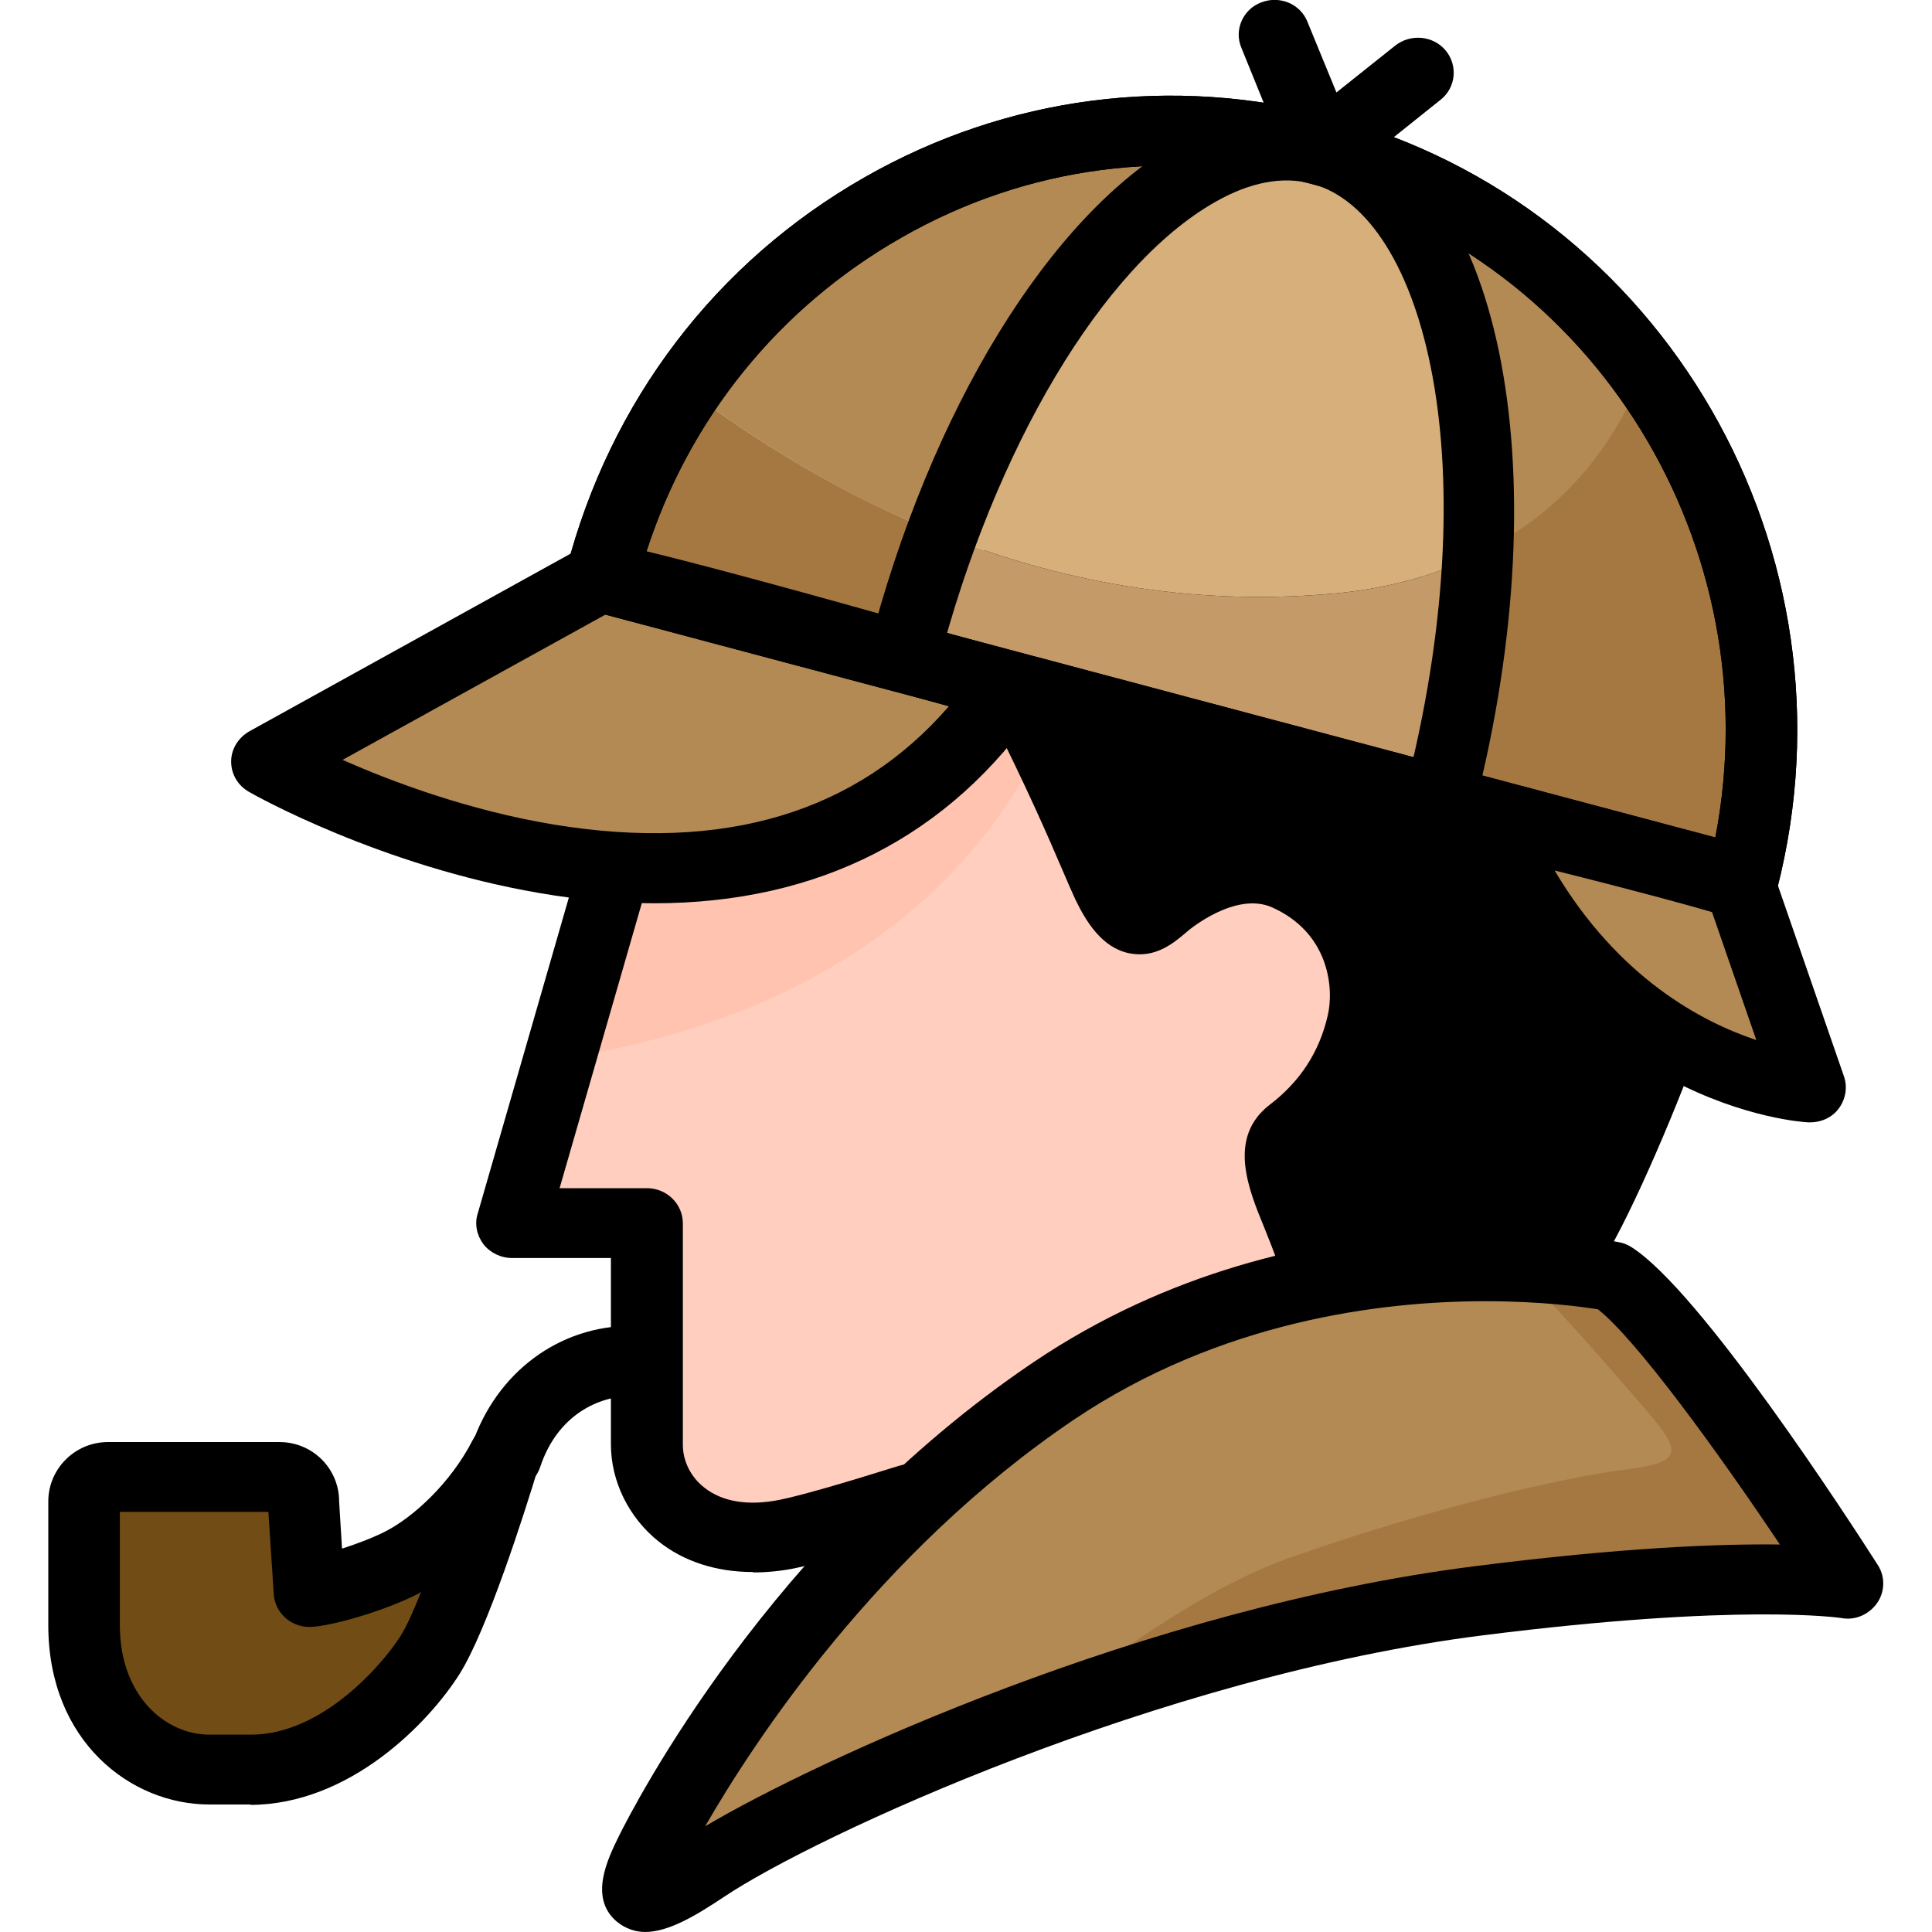
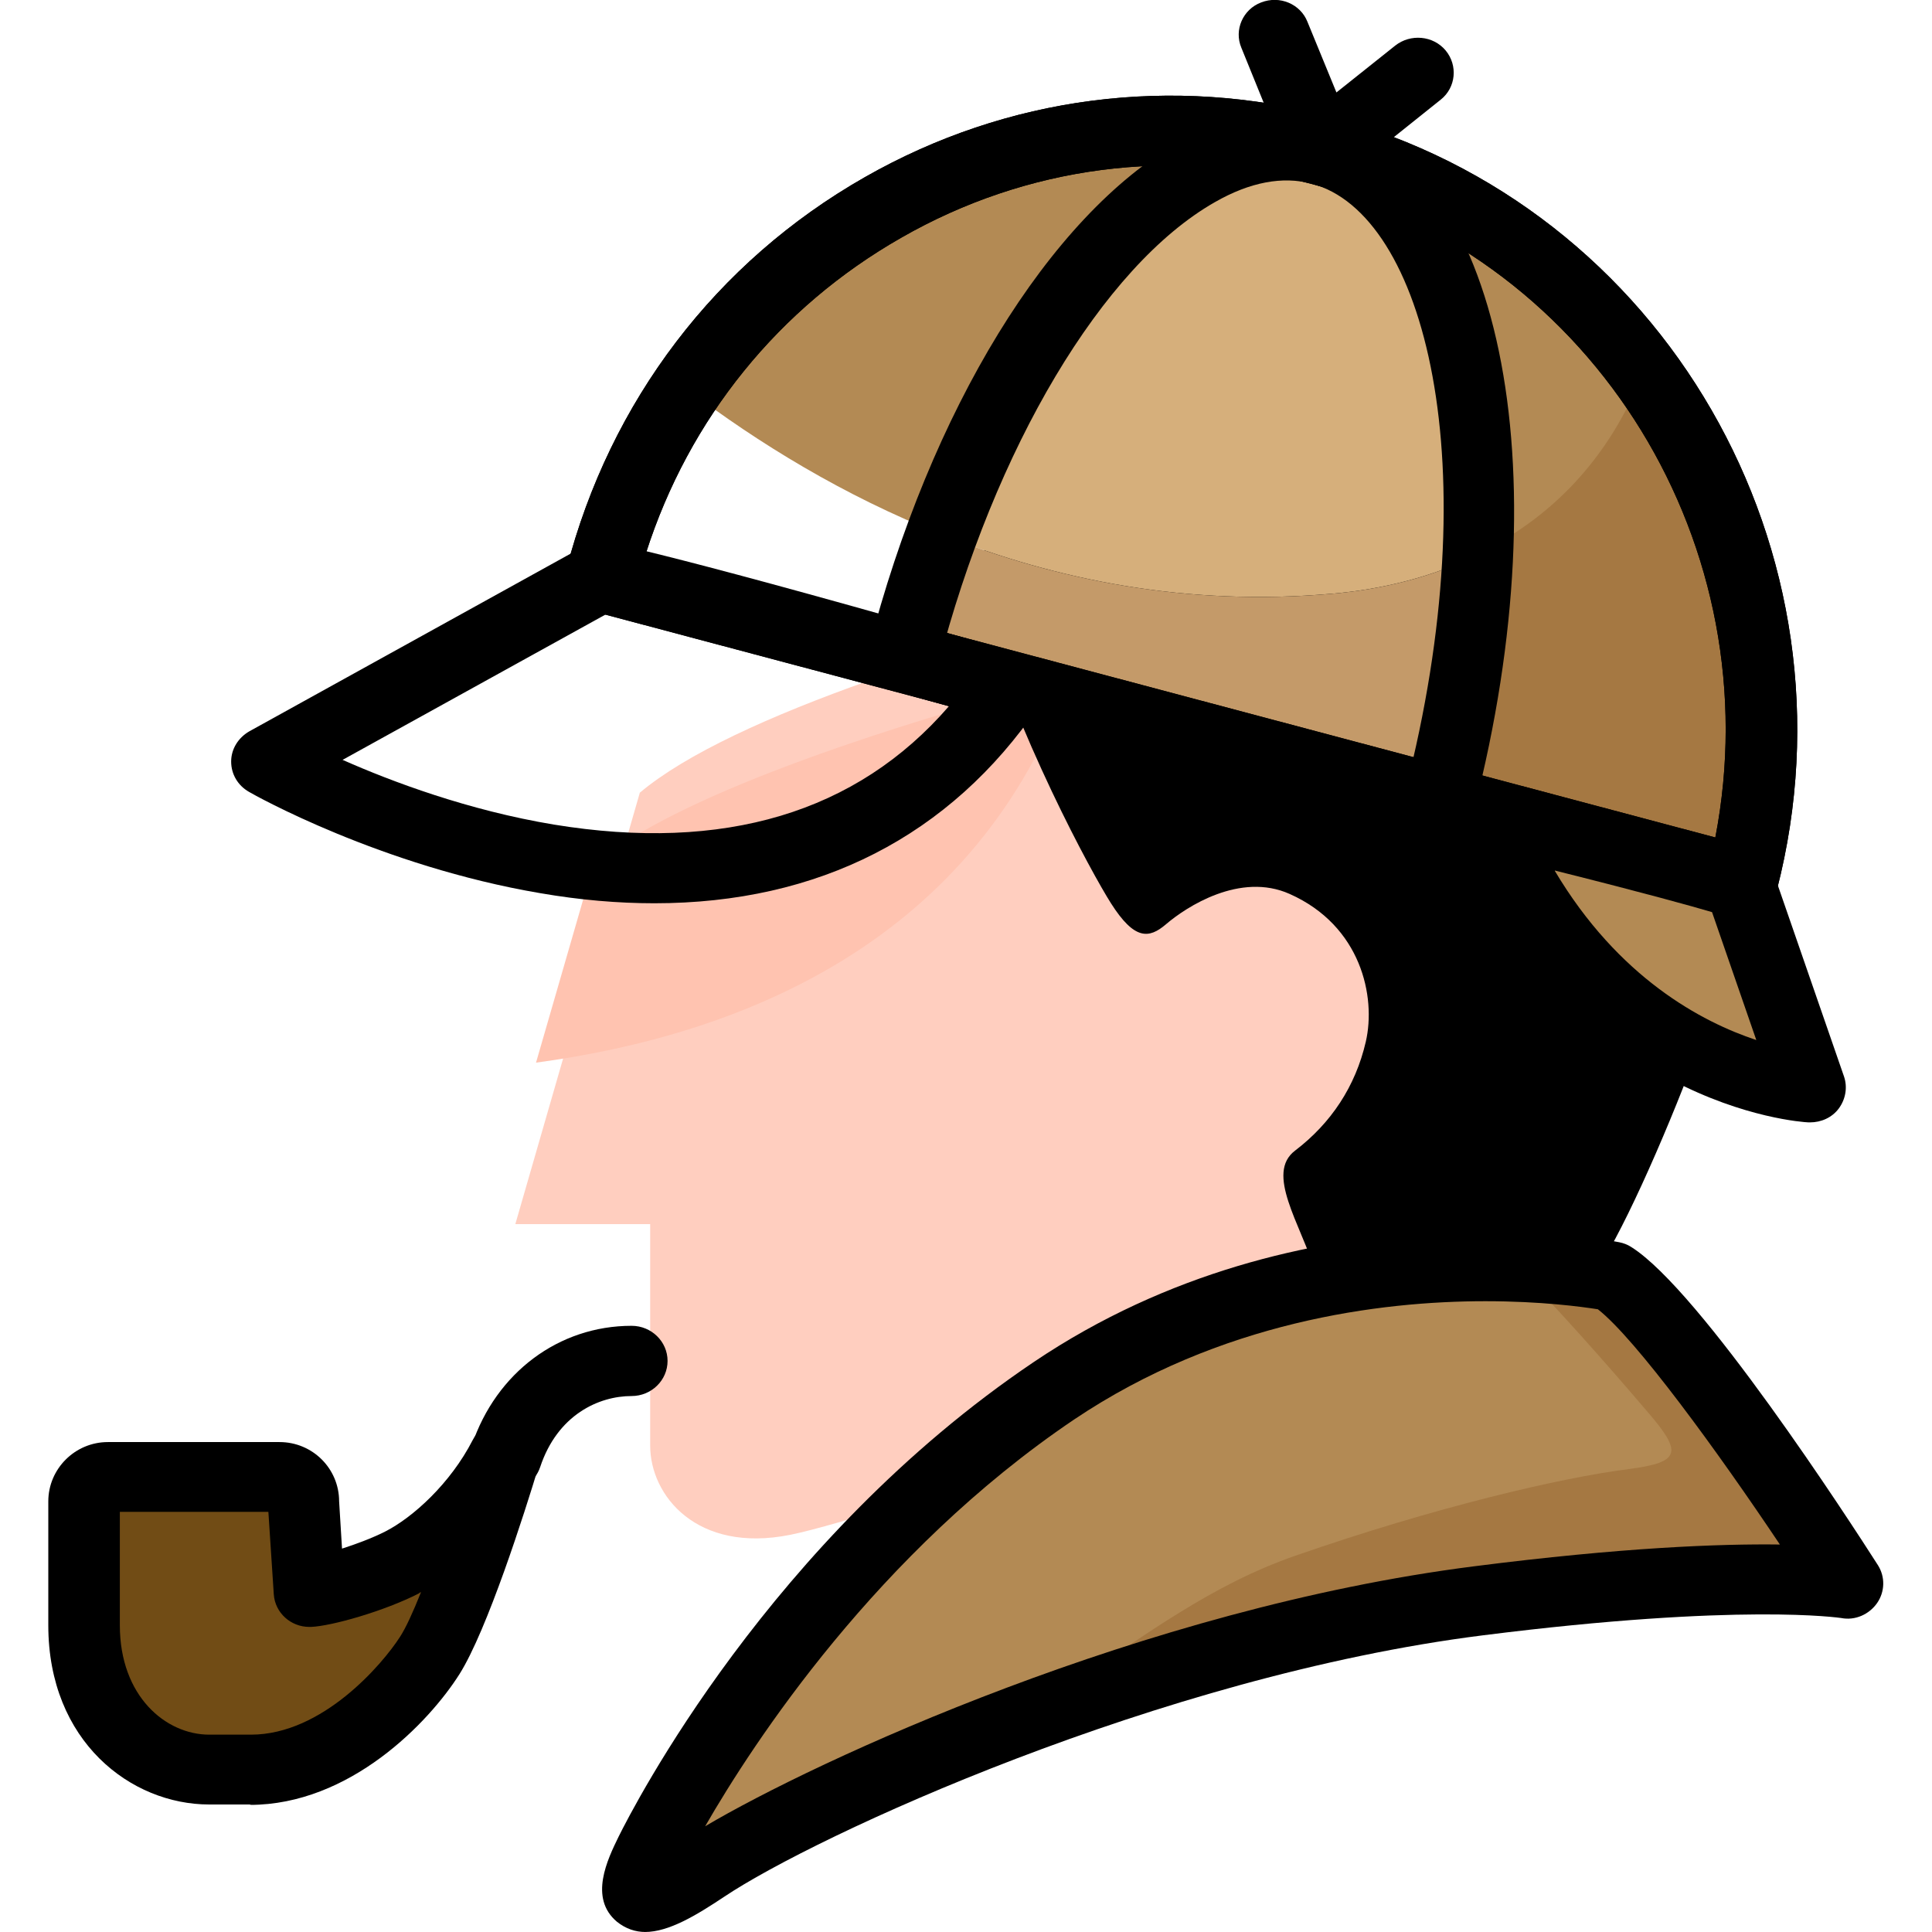
<svg xmlns="http://www.w3.org/2000/svg" width="34" height="34" viewBox="0 0 34 34" fill="none">
  <g clip-path="url(#clip0_1_6886)">
    <path d="M28.36 8.679C28.36 8.679 14.499 11.222 11.26 13.95L9.069 21.542H11.442V25.441C11.442 26.322 12.265 27.338 13.903 27.011C15.54 26.684 23.301 23.957 23.301 23.957C23.301 23.957 23.665 23.907 23.89 23.076" fill="#FFCEBF" />
    <path d="M18.845 11.918C15.38 12.849 11.871 14.021 10.437 15.228L9.433 18.701C13.058 18.211 17.186 16.577 18.838 11.918H18.845Z" fill="#FFC3B0" />
    <path d="M7.081 27.501C6.535 27.778 5.698 28.012 5.451 28.02L5.349 26.422C5.349 26.187 5.16 25.995 4.927 25.995H1.898C1.665 25.995 1.476 26.187 1.476 26.422V28.602C1.476 30.2 2.561 31.145 3.682 31.145H4.417C5.946 31.145 7.162 29.788 7.576 29.135C7.977 28.503 8.552 26.777 8.901 25.612C8.428 26.535 7.649 27.21 7.081 27.501Z" fill="#714C15" />
    <path d="M17.178 10.505C17.884 12.934 19.217 15.37 19.551 15.896C19.966 16.549 20.221 16.521 20.52 16.265C20.876 15.96 21.823 15.342 22.696 15.732C23.956 16.293 24.218 17.543 24.036 18.332C23.854 19.12 23.424 19.767 22.791 20.249C22.267 20.647 22.878 21.521 23.155 22.394C23.431 23.268 23.657 22.451 23.883 23.382C24.108 24.312 27.894 22.224 28.214 21.535C28.535 20.846 29.947 17.401 29.947 16.471C29.947 15.54 29.357 7.593 26.576 6.485C23.796 5.377 16.596 8.473 17.186 10.512L17.178 10.505Z" fill="black" />
-     <path d="M10.583 10.157L4.701 13.41C4.701 13.41 13.451 18.396 17.754 12.096C11.661 10.341 10.583 10.157 10.583 10.157Z" fill="#B38A54" />
    <path d="M30.624 15.569L31.861 19.141C31.861 19.141 28.09 18.936 26.198 14.411C29.991 15.335 30.616 15.569 30.616 15.569H30.624Z" fill="#B38A54" />
    <path d="M28.375 22.458C28.375 22.458 23.148 21.379 18.555 24.468C14.15 27.437 11.777 31.94 11.464 32.572C11.151 33.205 10.911 33.865 12.411 32.864C13.961 31.827 20.12 28.915 26.023 28.169C30.784 27.565 32.524 27.87 32.524 27.87C32.524 27.87 29.532 23.197 28.375 22.458Z" fill="#B38A54" />
    <path d="M27.676 22.338C27.676 22.338 27.268 22.259 26.598 22.203C27.384 22.991 28.265 23.992 28.993 24.845C29.605 25.555 29.59 25.733 28.666 25.853C27.472 26.003 25.237 26.528 22.791 27.38C21.313 27.892 20.141 28.794 18.955 29.561C20.949 28.9 23.155 28.332 25.324 28.055C30.085 27.451 31.825 27.757 31.825 27.757C31.825 27.757 28.833 23.083 27.676 22.345V22.338Z" fill="#A57842" />
    <path d="M30.544 9.773C30.624 10.043 30.697 10.32 30.763 10.604C30.704 10.327 30.631 10.05 30.544 9.773Z" fill="#B38A54" />
    <path d="M30.988 13.211C30.981 13.473 30.951 13.736 30.922 13.999C30.951 13.736 30.973 13.473 30.988 13.211Z" fill="#B38A54" />
    <path d="M10.583 10.162C10.583 10.162 10.583 10.145 10.591 10.128C10.591 10.137 10.591 10.145 10.583 10.162Z" fill="#B38A54" />
    <path d="M30.887 14.354C30.828 14.731 30.756 15.114 30.661 15.498C30.756 15.114 30.828 14.738 30.887 14.354Z" fill="#B38A54" />
    <path d="M11.231 8.36C11.34 8.118 11.464 7.891 11.588 7.664C11.464 7.891 11.34 8.125 11.231 8.36Z" fill="#B38A54" />
    <path d="M28.935 6.534C29.605 7.443 30.122 8.466 30.478 9.546C30.129 8.466 29.605 7.443 28.935 6.534Z" fill="#B38A54" />
    <path d="M30.966 12.074C30.98 12.323 30.988 12.572 30.988 12.82C30.988 12.572 30.988 12.323 30.966 12.074Z" fill="#B38A54" />
    <path d="M16.581 9.411C18.227 4.965 20.993 2.038 23.25 2.642C18.62 1.413 13.91 3.565 11.631 7.578C11.777 7.33 11.93 7.081 12.09 6.847C13.335 7.792 14.842 8.722 16.581 9.411Z" fill="#B38A54" />
    <path d="M26.001 9.766C27.268 9.155 28.323 8.118 28.935 6.534C27.581 4.688 25.623 3.274 23.257 2.642C25.164 3.154 26.176 6.044 26.009 9.766H26.001Z" fill="#B38A54" />
    <path d="M25.339 14.084L22.638 13.367L25.339 14.084Z" fill="#D6AF7B" />
    <path d="M16.581 9.411C18.591 10.206 20.891 10.675 23.446 10.448C24.342 10.37 25.215 10.15 26.002 9.766C26.169 6.044 25.164 3.146 23.25 2.642C20.993 2.038 18.227 4.965 16.581 9.411Z" fill="#D6AF7B" />
    <path d="M11.588 7.663C11.588 7.663 11.617 7.607 11.632 7.578C11.617 7.607 11.602 7.635 11.588 7.663Z" fill="#B38A54" />
    <path d="M10.583 10.157L22.638 13.367L16.137 11.634L10.583 10.157Z" fill="#B38A54" />
    <path d="M25.339 14.084L30.66 15.498L25.339 14.084Z" fill="#B38A54" />
    <path d="M10.59 10.128C10.671 9.816 10.773 9.51 10.875 9.212C10.765 9.51 10.671 9.816 10.59 10.128Z" fill="#B38A54" />
    <path d="M11.107 8.658C11.151 8.559 11.188 8.459 11.231 8.36C11.188 8.459 11.144 8.559 11.107 8.658Z" fill="#B38A54" />
    <path d="M30.755 10.597C30.777 10.704 30.799 10.817 30.82 10.931C30.799 10.817 30.784 10.711 30.755 10.597Z" fill="#B38A54" />
-     <path d="M15.905 11.57C16.101 10.817 16.327 10.093 16.581 9.411C14.849 8.722 13.335 7.792 12.09 6.847C11.93 7.081 11.777 7.33 11.631 7.578C11.617 7.607 11.602 7.635 11.588 7.664C11.464 7.891 11.34 8.125 11.231 8.36C11.187 8.459 11.144 8.559 11.107 8.658C11.027 8.843 10.947 9.027 10.882 9.219C10.772 9.517 10.678 9.823 10.598 10.135C10.598 10.143 10.598 10.15 10.59 10.164L16.145 11.641L15.912 11.577L15.905 11.57Z" fill="#A57842" />
    <path d="M26.001 9.766C25.943 11.123 25.725 12.586 25.339 14.084L30.66 15.498C30.755 15.114 30.828 14.738 30.886 14.354C30.901 14.233 30.908 14.12 30.922 13.999C30.951 13.736 30.981 13.474 30.988 13.211C30.988 13.076 30.988 12.948 30.988 12.813C30.988 12.564 30.988 12.316 30.966 12.067C30.959 11.939 30.944 11.812 30.93 11.684C30.901 11.428 30.864 11.172 30.82 10.924C30.799 10.81 30.784 10.704 30.755 10.59C30.697 10.313 30.624 10.036 30.537 9.759C30.515 9.681 30.493 9.61 30.471 9.532C30.122 8.452 29.598 7.429 28.928 6.52C28.316 8.104 27.261 9.141 25.994 9.752L26.001 9.766Z" fill="#A57842" />
-     <path d="M16.138 11.634L22.639 13.367L25.339 14.084L16.138 11.634Z" fill="#B38A54" />
    <path d="M23.446 10.448C20.898 10.675 18.59 10.206 16.581 9.411C16.326 10.1 16.101 10.817 15.904 11.57L16.137 11.634L25.339 14.084C25.725 12.586 25.936 11.123 26.001 9.766C25.215 10.15 24.341 10.37 23.446 10.448Z" fill="#C49A69" />
    <path d="M4.417 31.756H3.682C2.306 31.756 0.85 30.648 0.85 28.602V26.422C0.85 25.846 1.323 25.378 1.898 25.378H4.919C5.502 25.378 5.968 25.846 5.968 26.422L6.019 27.253C6.266 27.174 6.55 27.068 6.776 26.954C7.264 26.706 7.926 26.109 8.319 25.342C8.465 25.058 8.814 24.93 9.113 25.044C9.418 25.164 9.578 25.484 9.484 25.789C9.229 26.635 8.574 28.687 8.086 29.462C7.547 30.314 6.157 31.763 4.395 31.763L4.417 31.756ZM2.109 26.606V28.602C2.109 29.852 2.918 30.527 3.682 30.527H4.417C5.677 30.527 6.732 29.284 7.038 28.808C7.14 28.652 7.264 28.382 7.409 28.02C7.395 28.02 7.38 28.034 7.373 28.041C6.761 28.354 5.837 28.616 5.473 28.631C5.465 28.631 5.458 28.631 5.444 28.631C5.116 28.631 4.839 28.382 4.818 28.055L4.723 26.606H2.109ZM4.716 26.457C4.716 26.457 4.716 26.464 4.716 26.471V26.457Z" fill="black" />
    <path d="M8.902 26.23C8.836 26.23 8.771 26.223 8.705 26.201C8.377 26.095 8.195 25.747 8.305 25.427C8.734 24.156 9.833 23.332 11.115 23.332C11.464 23.332 11.748 23.609 11.748 23.95C11.748 24.291 11.464 24.568 11.115 24.568C10.54 24.568 9.812 24.895 9.506 25.818C9.418 26.081 9.171 26.244 8.909 26.244L8.902 26.23Z" fill="black" />
    <path d="M30.66 16.116C30.602 16.116 30.551 16.116 30.493 16.094L10.415 10.753C10.081 10.668 9.884 10.334 9.971 10.008C10.736 7.06 12.599 4.61 15.22 3.118C17.724 1.69 20.636 1.314 23.417 2.053C29.284 3.615 32.8 9.716 31.272 15.654C31.228 15.81 31.126 15.952 30.981 16.038C30.886 16.094 30.777 16.123 30.66 16.123V16.116ZM11.362 9.73L30.187 14.738C31.17 9.645 28.091 4.567 23.089 3.239C20.636 2.585 18.066 2.919 15.861 4.183C13.706 5.412 12.126 7.365 11.369 9.73H11.362Z" fill="black" />
    <path d="M25.339 14.695C25.288 14.695 25.237 14.695 25.186 14.674C24.852 14.589 24.648 14.255 24.728 13.928C26.213 8.182 25.077 3.757 23.082 3.232C22.573 3.097 21.998 3.203 21.379 3.558C19.406 4.681 17.499 7.884 16.509 11.719C16.422 12.046 16.079 12.245 15.745 12.167C15.41 12.082 15.206 11.748 15.286 11.421C16.371 7.216 18.467 3.8 20.746 2.5C21.656 1.982 22.58 1.825 23.41 2.053C26.387 2.848 27.501 8.196 25.943 14.241C25.871 14.518 25.616 14.702 25.332 14.702L25.339 14.695Z" fill="black" />
    <path d="M23.257 3.253C23.206 3.253 23.148 3.253 23.097 3.232C22.9 3.182 22.74 3.047 22.667 2.862L21.845 0.838C21.714 0.526 21.874 0.163 22.194 0.043C22.522 -0.085 22.886 0.071 23.009 0.384L23.519 1.627L24.553 0.803C24.822 0.59 25.222 0.625 25.441 0.888C25.659 1.151 25.623 1.541 25.354 1.754L23.657 3.111C23.541 3.203 23.402 3.253 23.257 3.253Z" fill="black" />
    <path d="M11.515 15.896C10.874 15.896 10.205 15.839 9.506 15.718C6.703 15.242 4.476 13.992 4.381 13.935C4.184 13.822 4.068 13.623 4.068 13.402C4.068 13.182 4.192 12.983 4.388 12.87L10.27 9.617C10.394 9.546 10.547 9.525 10.685 9.546C10.729 9.553 11.864 9.752 17.928 11.499C18.118 11.556 18.271 11.698 18.343 11.883C18.409 12.067 18.387 12.273 18.278 12.43C16.72 14.716 14.405 15.896 11.515 15.896ZM6.033 13.374C6.9 13.758 8.246 14.262 9.746 14.511C12.738 15.001 15.075 14.305 16.698 12.43C12.694 11.286 11.18 10.917 10.678 10.803L6.026 13.374H6.033Z" fill="black" />
    <path d="M31.862 19.752C31.862 19.752 31.84 19.752 31.825 19.752C31.658 19.745 27.632 19.468 25.616 14.638C25.528 14.425 25.565 14.177 25.725 14.006C25.878 13.829 26.125 13.758 26.351 13.815C30.071 14.724 30.777 14.965 30.842 14.994C31.017 15.057 31.155 15.2 31.214 15.37L32.451 18.943C32.517 19.134 32.48 19.347 32.357 19.511C32.24 19.667 32.051 19.752 31.854 19.752H31.862ZM27.363 15.327C28.484 17.21 29.947 17.984 30.908 18.303L30.129 16.052C29.765 15.945 28.979 15.725 27.363 15.32V15.327Z" fill="black" />
    <path d="M11.362 34C11.18 34 11.013 33.943 10.86 33.822C10.357 33.403 10.692 32.721 10.889 32.317C11.151 31.791 13.553 27.096 18.19 23.971C22.951 20.761 28.273 21.819 28.498 21.862C28.571 21.876 28.644 21.904 28.71 21.947C29.925 22.714 32.539 26.748 33.048 27.544C33.179 27.75 33.172 28.012 33.034 28.211C32.895 28.41 32.648 28.524 32.4 28.474C32.386 28.474 30.646 28.204 26.089 28.78C20.411 29.497 14.332 32.317 12.752 33.375C12.25 33.709 11.77 34 11.348 34H11.362ZM26.14 22.899C24.284 22.899 21.474 23.254 18.904 24.98C15.439 27.317 13.248 30.683 12.41 32.139C14.339 30.996 20.127 28.304 25.936 27.565C28.549 27.231 30.275 27.167 31.323 27.181C30.231 25.548 28.79 23.566 28.12 23.041C27.843 22.998 27.13 22.899 26.14 22.899Z" fill="black" />
    <path d="M30.66 16.116C30.602 16.116 30.551 16.116 30.493 16.094L10.415 10.753C10.081 10.668 9.884 10.334 9.971 10.008C10.736 7.06 12.599 4.61 15.22 3.118C17.724 1.69 20.636 1.314 23.417 2.053C29.284 3.615 32.8 9.716 31.272 15.654C31.228 15.81 31.126 15.952 30.981 16.038C30.886 16.094 30.777 16.123 30.66 16.123V16.116ZM11.362 9.73L30.187 14.738C31.17 9.645 28.091 4.567 23.089 3.239C20.636 2.585 18.066 2.919 15.861 4.183C13.706 5.412 12.126 7.365 11.369 9.73H11.362Z" fill="black" />
-     <path d="M23.097 22.686C22.828 22.686 22.58 22.515 22.493 22.252C22.427 22.039 22.333 21.819 22.253 21.613C21.976 20.938 21.59 20.022 22.347 19.44C22.879 19.035 23.221 18.509 23.366 17.87C23.476 17.408 23.403 16.421 22.384 15.967C21.736 15.682 20.913 16.371 20.877 16.407C20.658 16.592 20.338 16.869 19.872 16.776C19.392 16.677 19.115 16.222 18.926 15.832C18.868 15.704 18.788 15.526 18.686 15.285C18.46 14.759 18.081 13.878 17.426 12.579C17.273 12.273 17.404 11.904 17.717 11.755C18.03 11.606 18.409 11.733 18.562 12.039C19.224 13.367 19.617 14.269 19.85 14.809C19.945 15.029 20.011 15.192 20.069 15.306C20.091 15.349 20.105 15.384 20.127 15.42C20.855 14.837 21.925 14.411 22.908 14.851C24.371 15.498 24.866 16.997 24.597 18.14C24.386 19.049 23.905 19.802 23.155 20.384C23.155 20.541 23.308 20.903 23.417 21.151C23.519 21.393 23.621 21.642 23.701 21.897C23.803 22.224 23.614 22.565 23.279 22.664C23.221 22.686 23.155 22.693 23.097 22.693V22.686Z" fill="black" />
    <path d="M27.545 22.664C27.414 22.664 27.283 22.622 27.166 22.544C26.89 22.338 26.831 21.954 27.042 21.684C27.312 21.336 28.04 19.802 28.659 18.147C28.775 17.828 29.139 17.664 29.466 17.785C29.794 17.898 29.962 18.254 29.838 18.573C29.292 20.036 28.469 21.883 28.04 22.43C27.916 22.593 27.727 22.671 27.537 22.671L27.545 22.664Z" fill="black" />
-     <path d="M13.248 27.665C12.607 27.665 12.032 27.48 11.588 27.125C11.064 26.706 10.751 26.066 10.751 25.42V22.139H9.011C8.814 22.139 8.625 22.046 8.508 21.897C8.392 21.741 8.348 21.542 8.407 21.357L10.146 15.327C10.241 15.001 10.591 14.809 10.925 14.901C11.26 14.993 11.457 15.334 11.362 15.661L9.848 20.91H11.384C11.733 20.91 12.017 21.187 12.017 21.528V25.427C12.017 25.711 12.156 25.995 12.396 26.18C12.709 26.429 13.168 26.507 13.728 26.393C14.077 26.322 14.776 26.123 15.817 25.797C16.152 25.69 16.502 25.867 16.611 26.194C16.72 26.521 16.538 26.862 16.203 26.968C15.104 27.317 14.369 27.522 13.976 27.601C13.728 27.65 13.488 27.672 13.262 27.672L13.248 27.665Z" fill="black" />
  </g>
  <defs>
    <clipPath id="clip0_1_6886">
      <rect width="32.3" height="34" fill="white" transform="translate(0.85)" />
    </clipPath>
  </defs>
</svg>